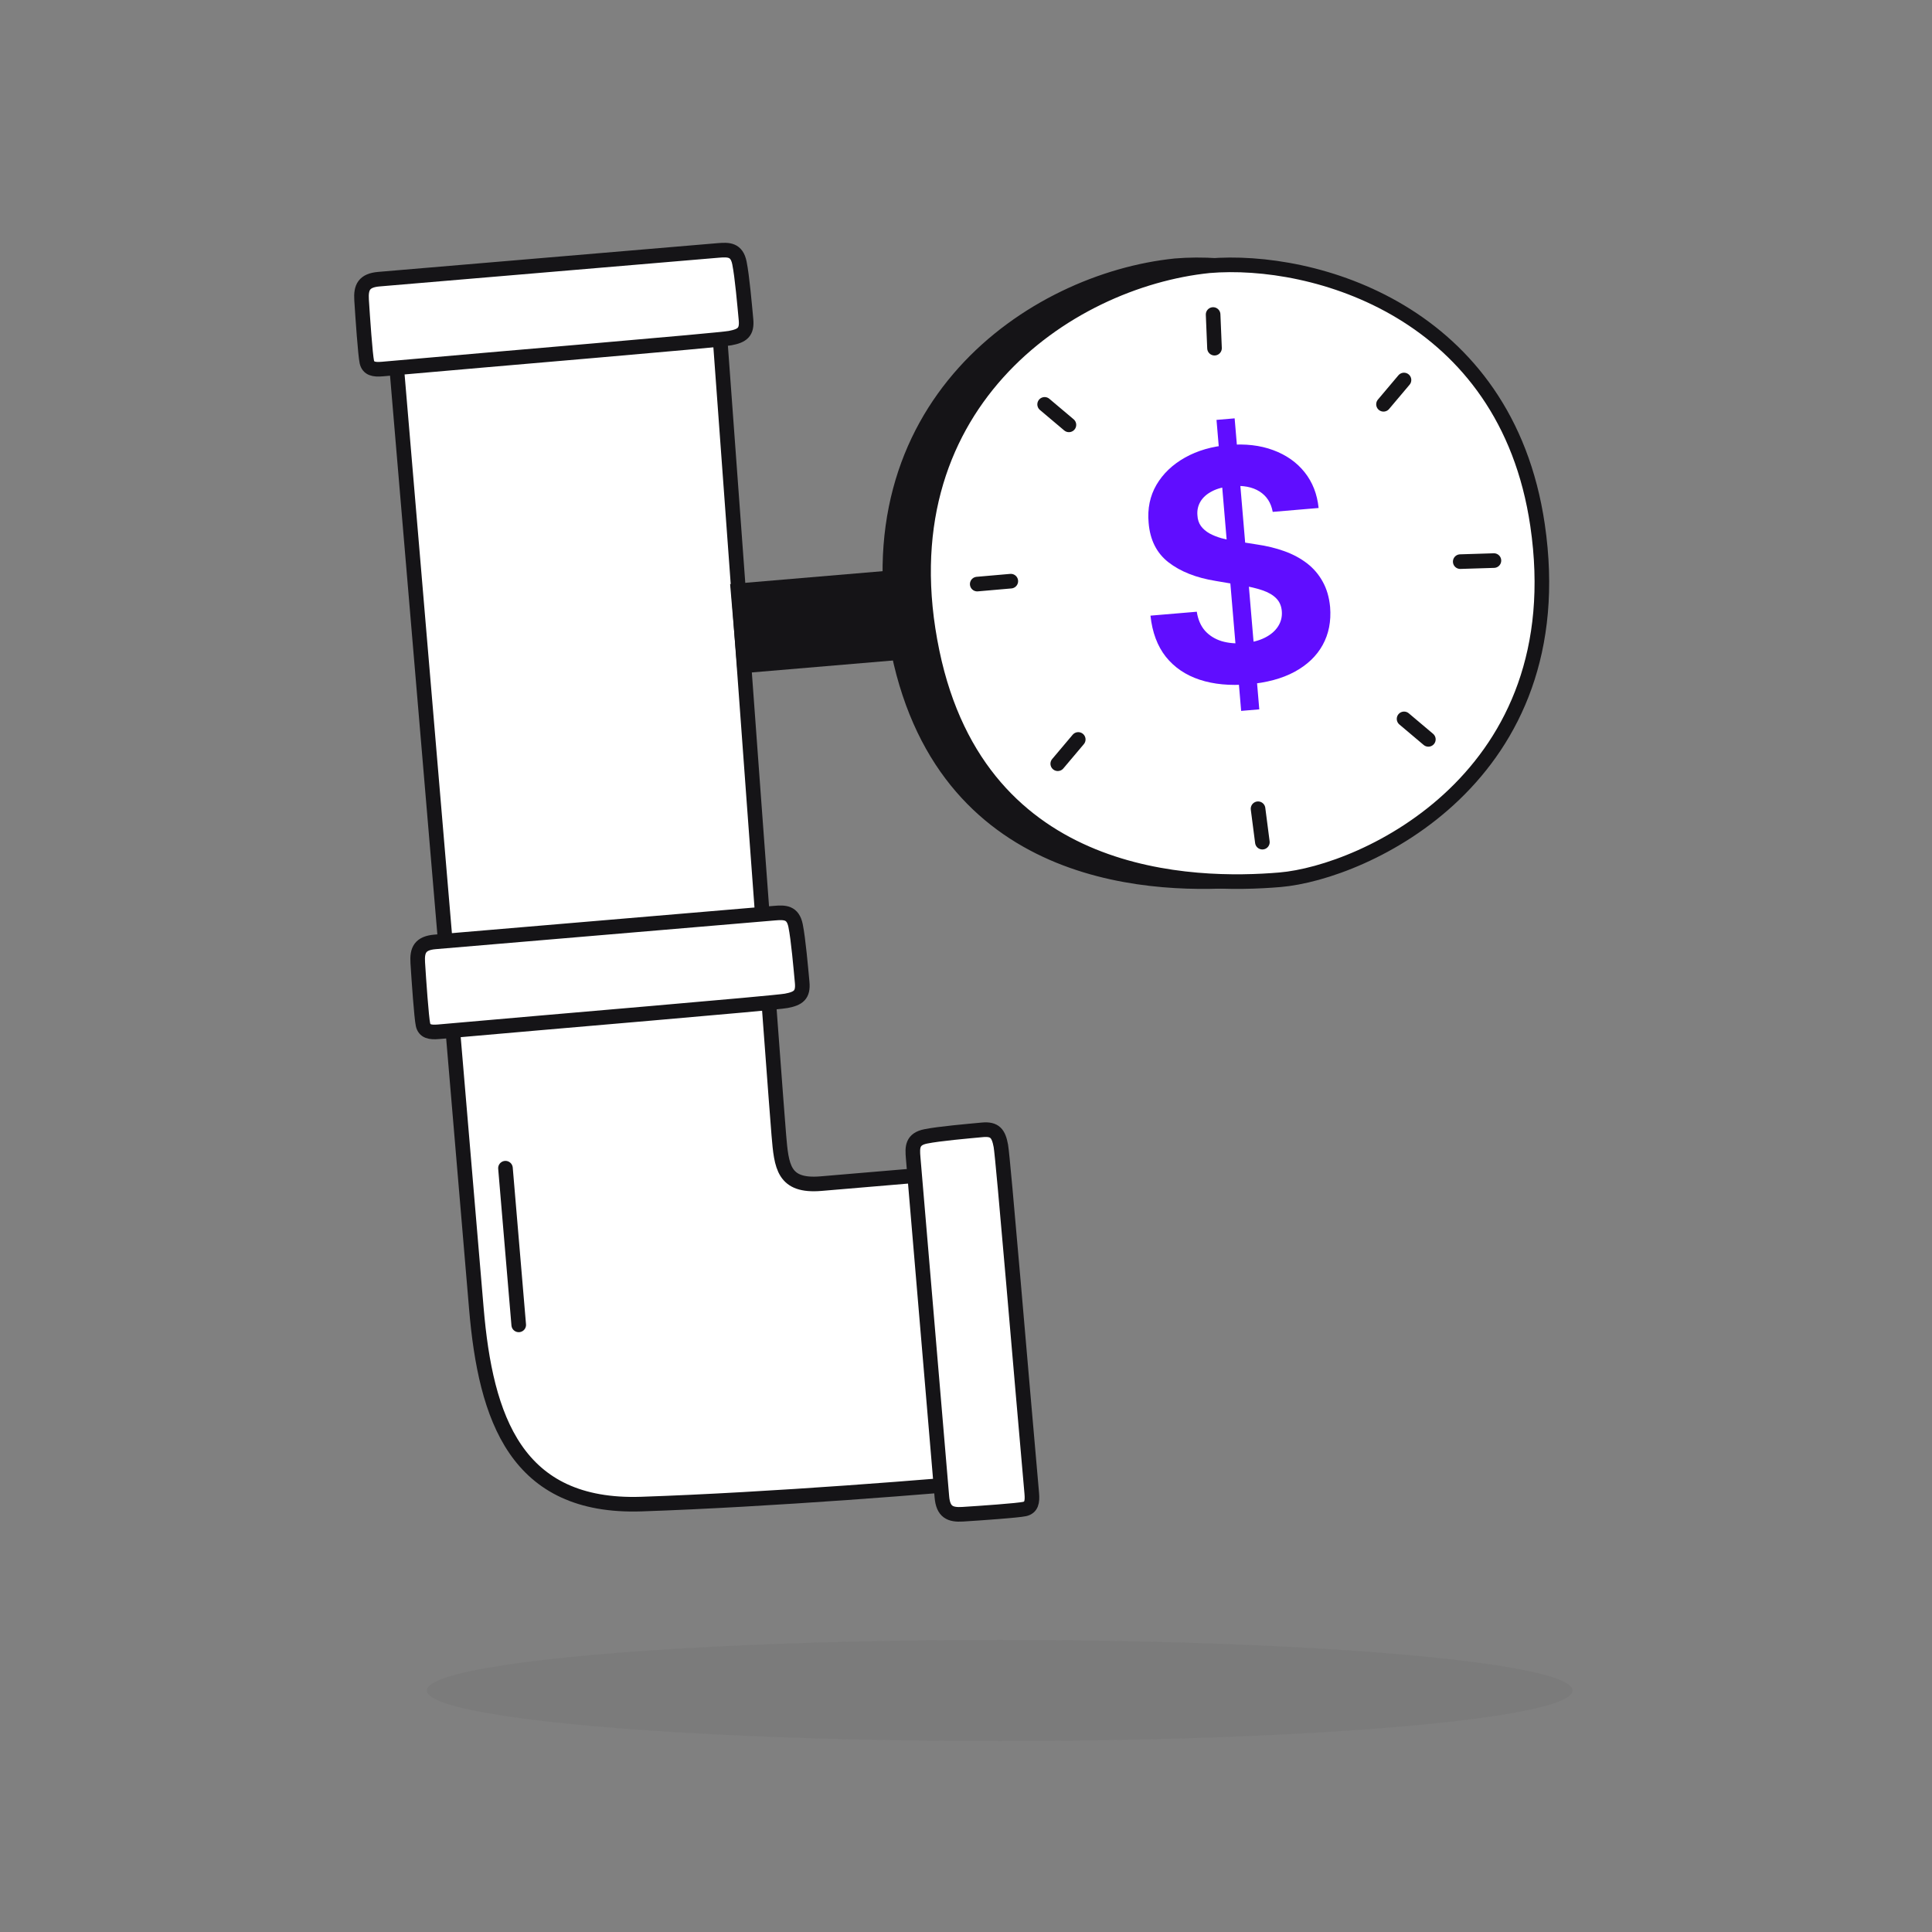
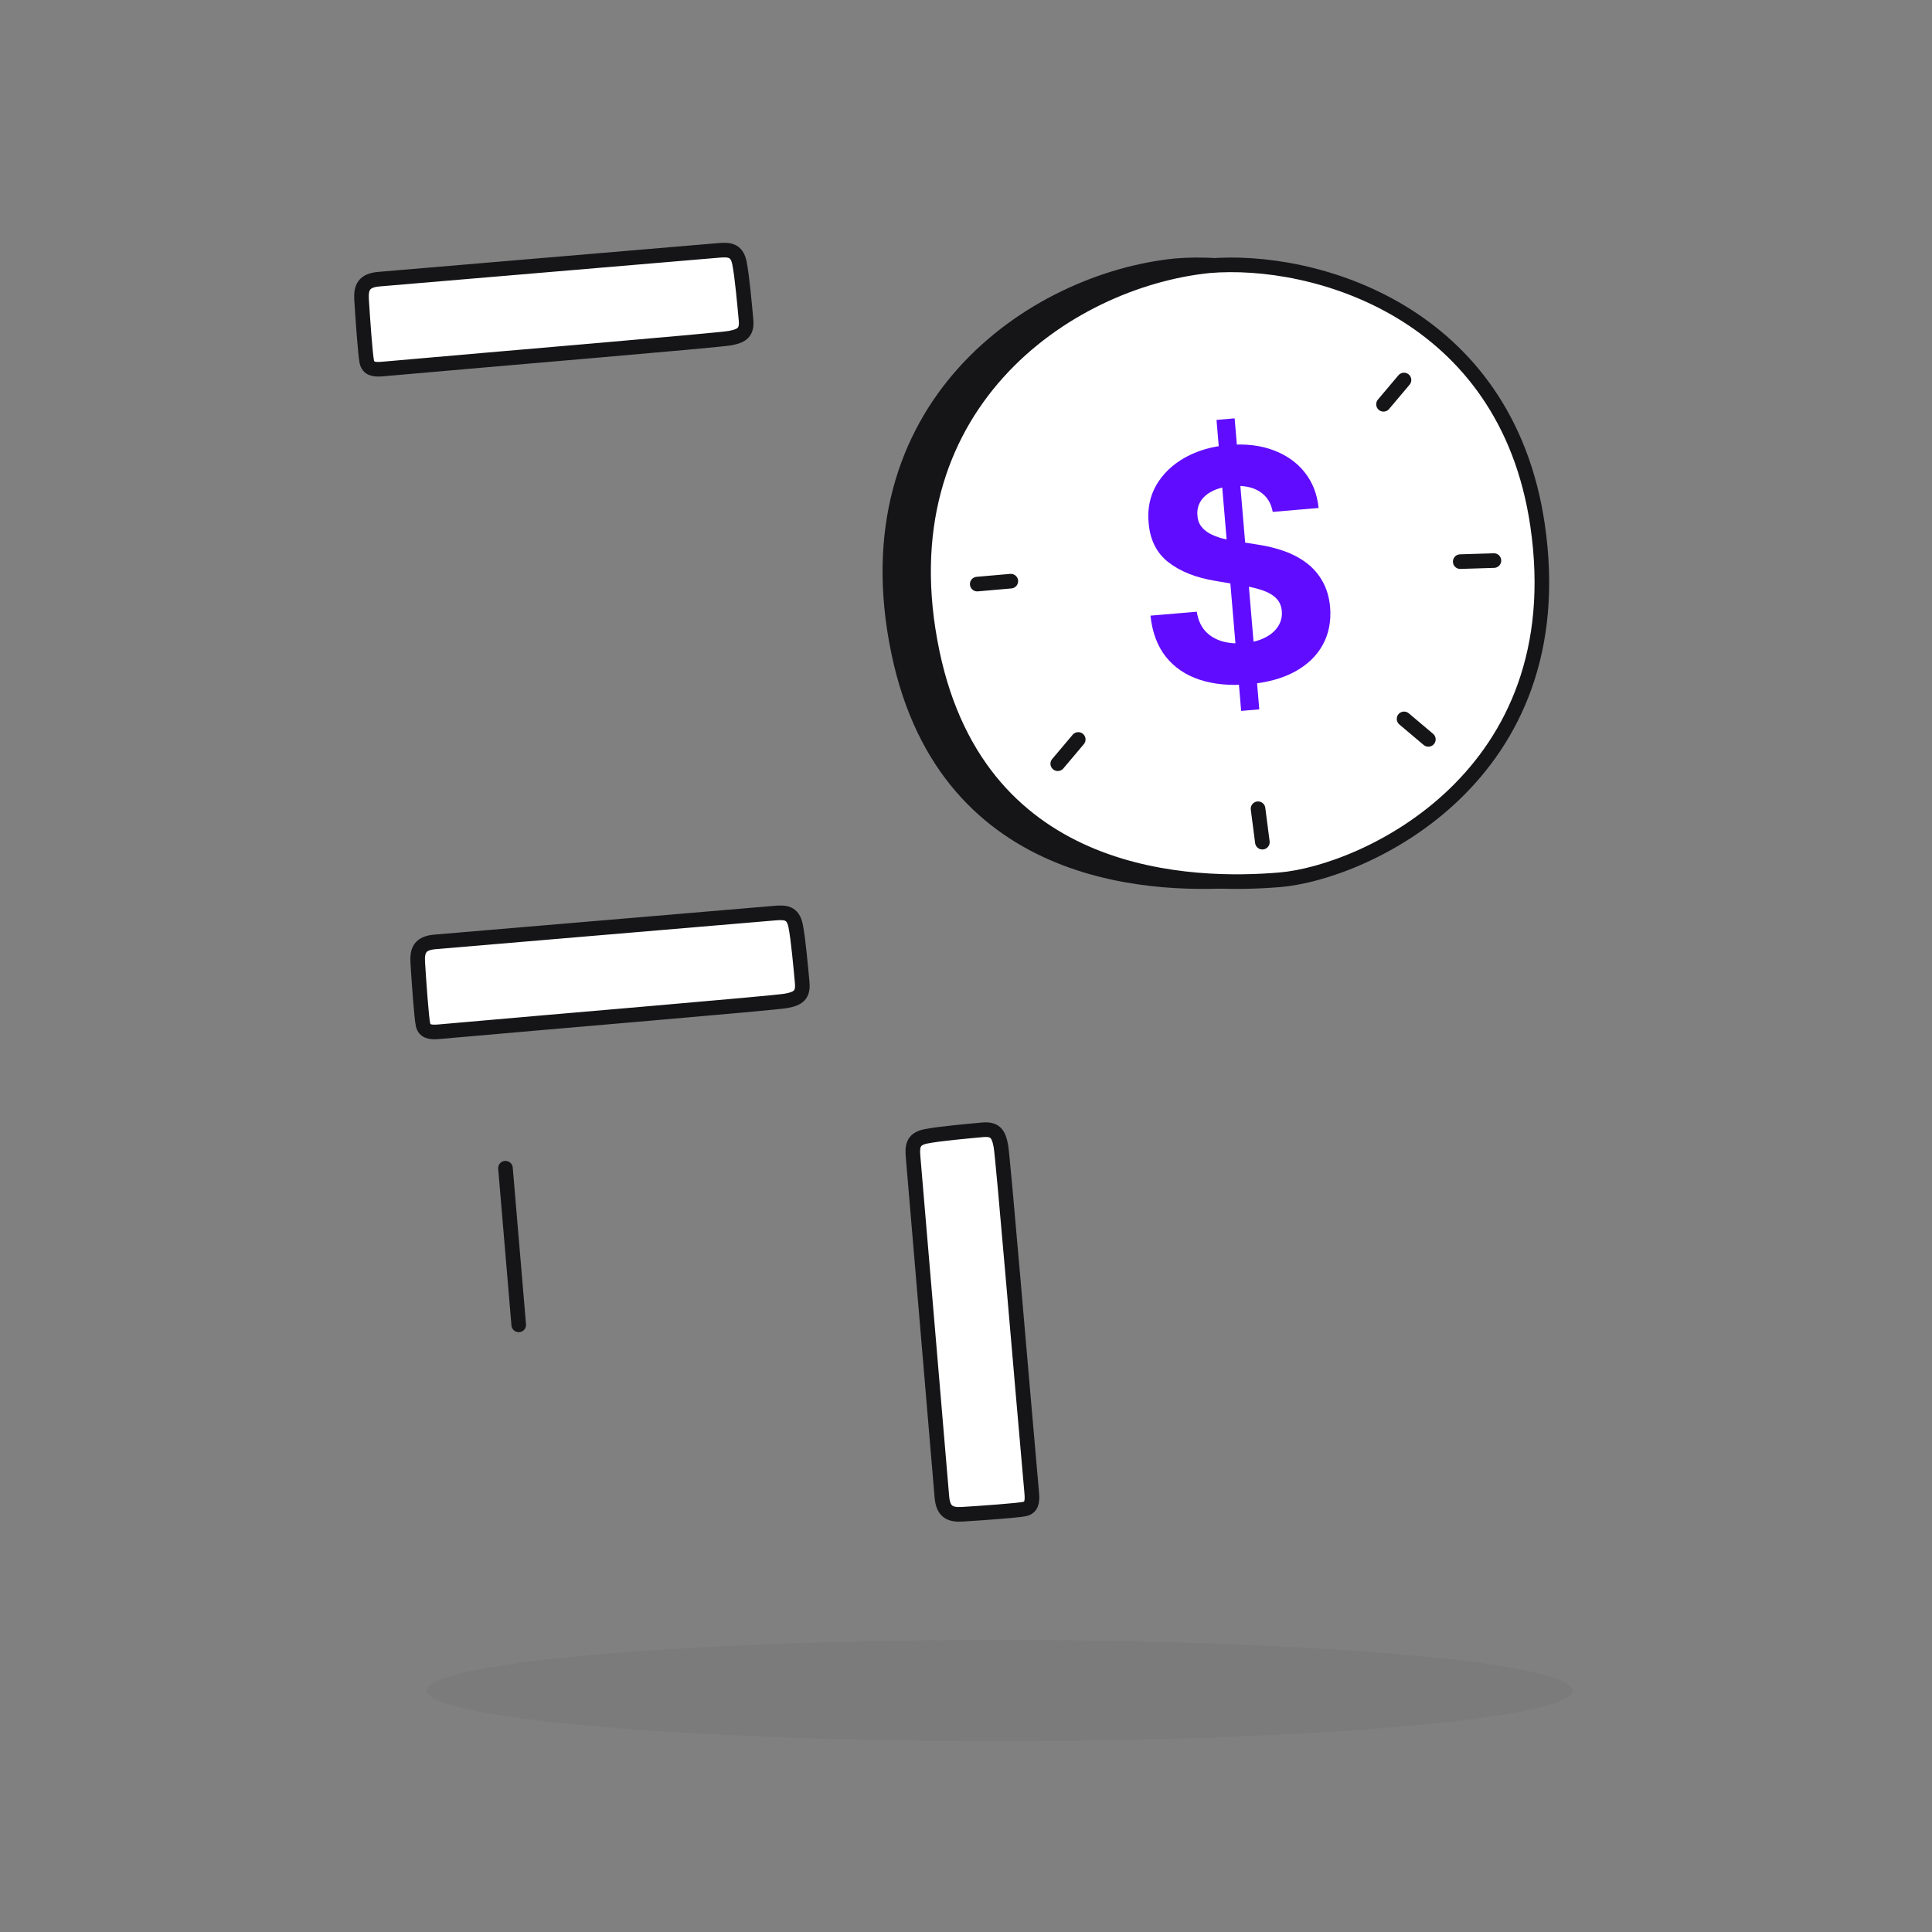
<svg xmlns="http://www.w3.org/2000/svg" width="172" height="172" viewBox="0 0 172 172" fill="none">
  <rect x="0" y="0" width="172" height="172" fill="#808080" stroke="none" />
-   <path d="M42.408 116.479L35.089 30.053L63.842 26.558C65.559 50.077 69.009 97.174 69.336 101.043C69.575 103.854 69.727 105.66 73.095 105.375L87.528 104.152L89.862 131.713C83.583 132.32 68.512 133.521 57.105 133.904C45.952 134.278 43.238 126.29 42.408 116.479Z" fill="white" stroke="#151417" stroke-width="1.3" stroke-linecap="round" />
  <path d="M63.93 22.296L33.736 24.853C32.4 24.966 32.121 25.584 32.191 26.7C32.29 28.29 32.523 31.62 32.658 32.22C32.794 32.82 33.279 32.924 34.048 32.855C44.204 31.949 63.907 30.305 64.993 30.102C66.079 29.899 66.519 29.576 66.415 28.462C66.293 27.163 66.073 24.616 65.83 23.413C65.587 22.211 64.873 22.216 63.93 22.296Z" fill="white" stroke="#151417" stroke-width="1.3" stroke-linecap="round" />
  <path d="M68.93 81.296L38.736 83.853C37.4 83.966 37.121 84.584 37.191 85.7C37.29 87.29 37.523 90.62 37.658 91.22C37.794 91.82 38.279 91.924 39.048 91.855C49.204 90.949 68.907 89.305 69.993 89.102C71.079 88.899 71.519 88.576 71.415 87.462C71.293 86.163 71.073 83.616 70.83 82.413C70.587 81.211 69.873 81.216 68.93 81.296Z" fill="white" stroke="#151417" stroke-width="1.3" stroke-linecap="round" />
  <path d="M81.296 103.07L83.853 133.264C83.966 134.6 84.584 134.879 85.7 134.809C87.29 134.71 90.62 134.477 91.22 134.342C91.82 134.206 91.924 133.721 91.855 132.952C90.949 122.796 89.305 103.093 89.102 102.007C88.899 100.921 88.576 100.481 87.462 100.585C86.163 100.707 83.616 100.927 82.413 101.17C81.211 101.413 81.216 102.127 81.296 103.07Z" fill="white" stroke="#151417" stroke-width="1.3" stroke-linecap="round" />
  <path d="M45 104L46.181 117.95" stroke="#151417" stroke-width="1.3" stroke-linecap="round" />
-   <rect x="65" y="52" width="19" height="8" transform="rotate(-4.84 65 52)" fill="#151417" />
  <path d="M133.882 46.745C131.078 27.678 113.953 22.871 104.644 23.659C91.886 24.968 75.453 36.248 79.993 58.05C84.31 78.781 103.45 78.957 110.954 78.322C118.457 77.686 137.186 69.218 133.882 46.745Z" fill="#151417" stroke="#151417" stroke-width="1.3" stroke-linecap="round" />
  <path d="M136.882 46.745C134.078 27.678 116.953 22.871 107.644 23.659C94.886 24.968 78.453 36.248 82.993 58.05C87.31 78.781 106.45 78.957 113.954 78.322C121.457 77.686 140.186 69.218 136.882 46.745Z" fill="white" stroke="#151417" stroke-width="1.3" stroke-linecap="round" />
  <path d="M130 50L132.999 49.907" stroke="#151417" stroke-width="1.3" stroke-linecap="round" />
  <path d="M124.993 33.831L123.169 35.993" stroke="#151417" stroke-width="1.3" stroke-linecap="round" />
-   <path d="M108 28L108.124 30.997" stroke="#151417" stroke-width="1.3" stroke-linecap="round" />
  <path d="M112 72L112.385 74.975" stroke="#151417" stroke-width="1.3" stroke-linecap="round" />
-   <path d="M93 36L95.162 37.824" stroke="#151417" stroke-width="1.3" stroke-linecap="round" />
  <path d="M87 52L89.989 51.739" stroke="#151417" stroke-width="1.3" stroke-linecap="round" />
  <path d="M125 64L127.162 65.824" stroke="#151417" stroke-width="1.3" stroke-linecap="round" />
  <path d="M95.993 65.831L94.169 67.993" stroke="#151417" stroke-width="1.3" stroke-linecap="round" />
  <path d="M110.496 63.289L108.302 37.382L109.916 37.245L112.11 63.152L110.496 63.289ZM113.307 45.571C113.159 44.761 112.768 44.155 112.133 43.754C111.497 43.352 110.668 43.195 109.644 43.282C108.949 43.34 108.37 43.492 107.908 43.734C107.446 43.971 107.102 44.275 106.876 44.648C106.656 45.019 106.565 45.428 106.603 45.873C106.621 46.245 106.724 46.563 106.911 46.826C107.105 47.088 107.359 47.308 107.671 47.485C107.983 47.656 108.339 47.799 108.738 47.914C109.137 48.023 109.561 48.11 110.009 48.174L111.858 48.466C112.754 48.594 113.584 48.795 114.347 49.07C115.11 49.345 115.782 49.706 116.362 50.153C116.941 50.6 117.407 51.145 117.759 51.788C118.117 52.431 118.336 53.183 118.416 54.046C118.517 55.315 118.295 56.442 117.751 57.425C117.212 58.402 116.381 59.196 115.256 59.808C114.138 60.412 112.759 60.784 111.118 60.922C109.491 61.06 108.052 60.924 106.802 60.513C105.558 60.102 104.555 59.423 103.794 58.475C103.039 57.519 102.582 56.298 102.423 54.809L106.547 54.46C106.652 55.151 106.894 55.715 107.275 56.152C107.662 56.581 108.153 56.889 108.751 57.077C109.354 57.257 110.023 57.315 110.758 57.253C111.48 57.192 112.097 57.031 112.61 56.77C113.13 56.509 113.521 56.173 113.784 55.764C114.047 55.354 114.157 54.9 114.115 54.4C114.075 53.935 113.907 53.555 113.612 53.261C113.322 52.966 112.912 52.729 112.382 52.549C111.858 52.37 111.221 52.22 110.47 52.1L108.228 51.719C106.492 51.438 105.095 50.887 104.034 50.066C102.973 49.245 102.381 48.069 102.258 46.537C102.145 45.282 102.377 44.159 102.954 43.165C103.537 42.171 104.384 41.362 105.494 40.738C106.604 40.114 107.894 39.74 109.364 39.616C110.86 39.489 112.187 39.642 113.347 40.073C114.514 40.505 115.448 41.163 116.151 42.048C116.854 42.933 117.267 43.992 117.392 45.225L113.307 45.571Z" fill="#600DFF" />
  <ellipse opacity="0.05" cx="89" cy="150.5" rx="51" ry="4.5" fill="#151417" />
</svg>